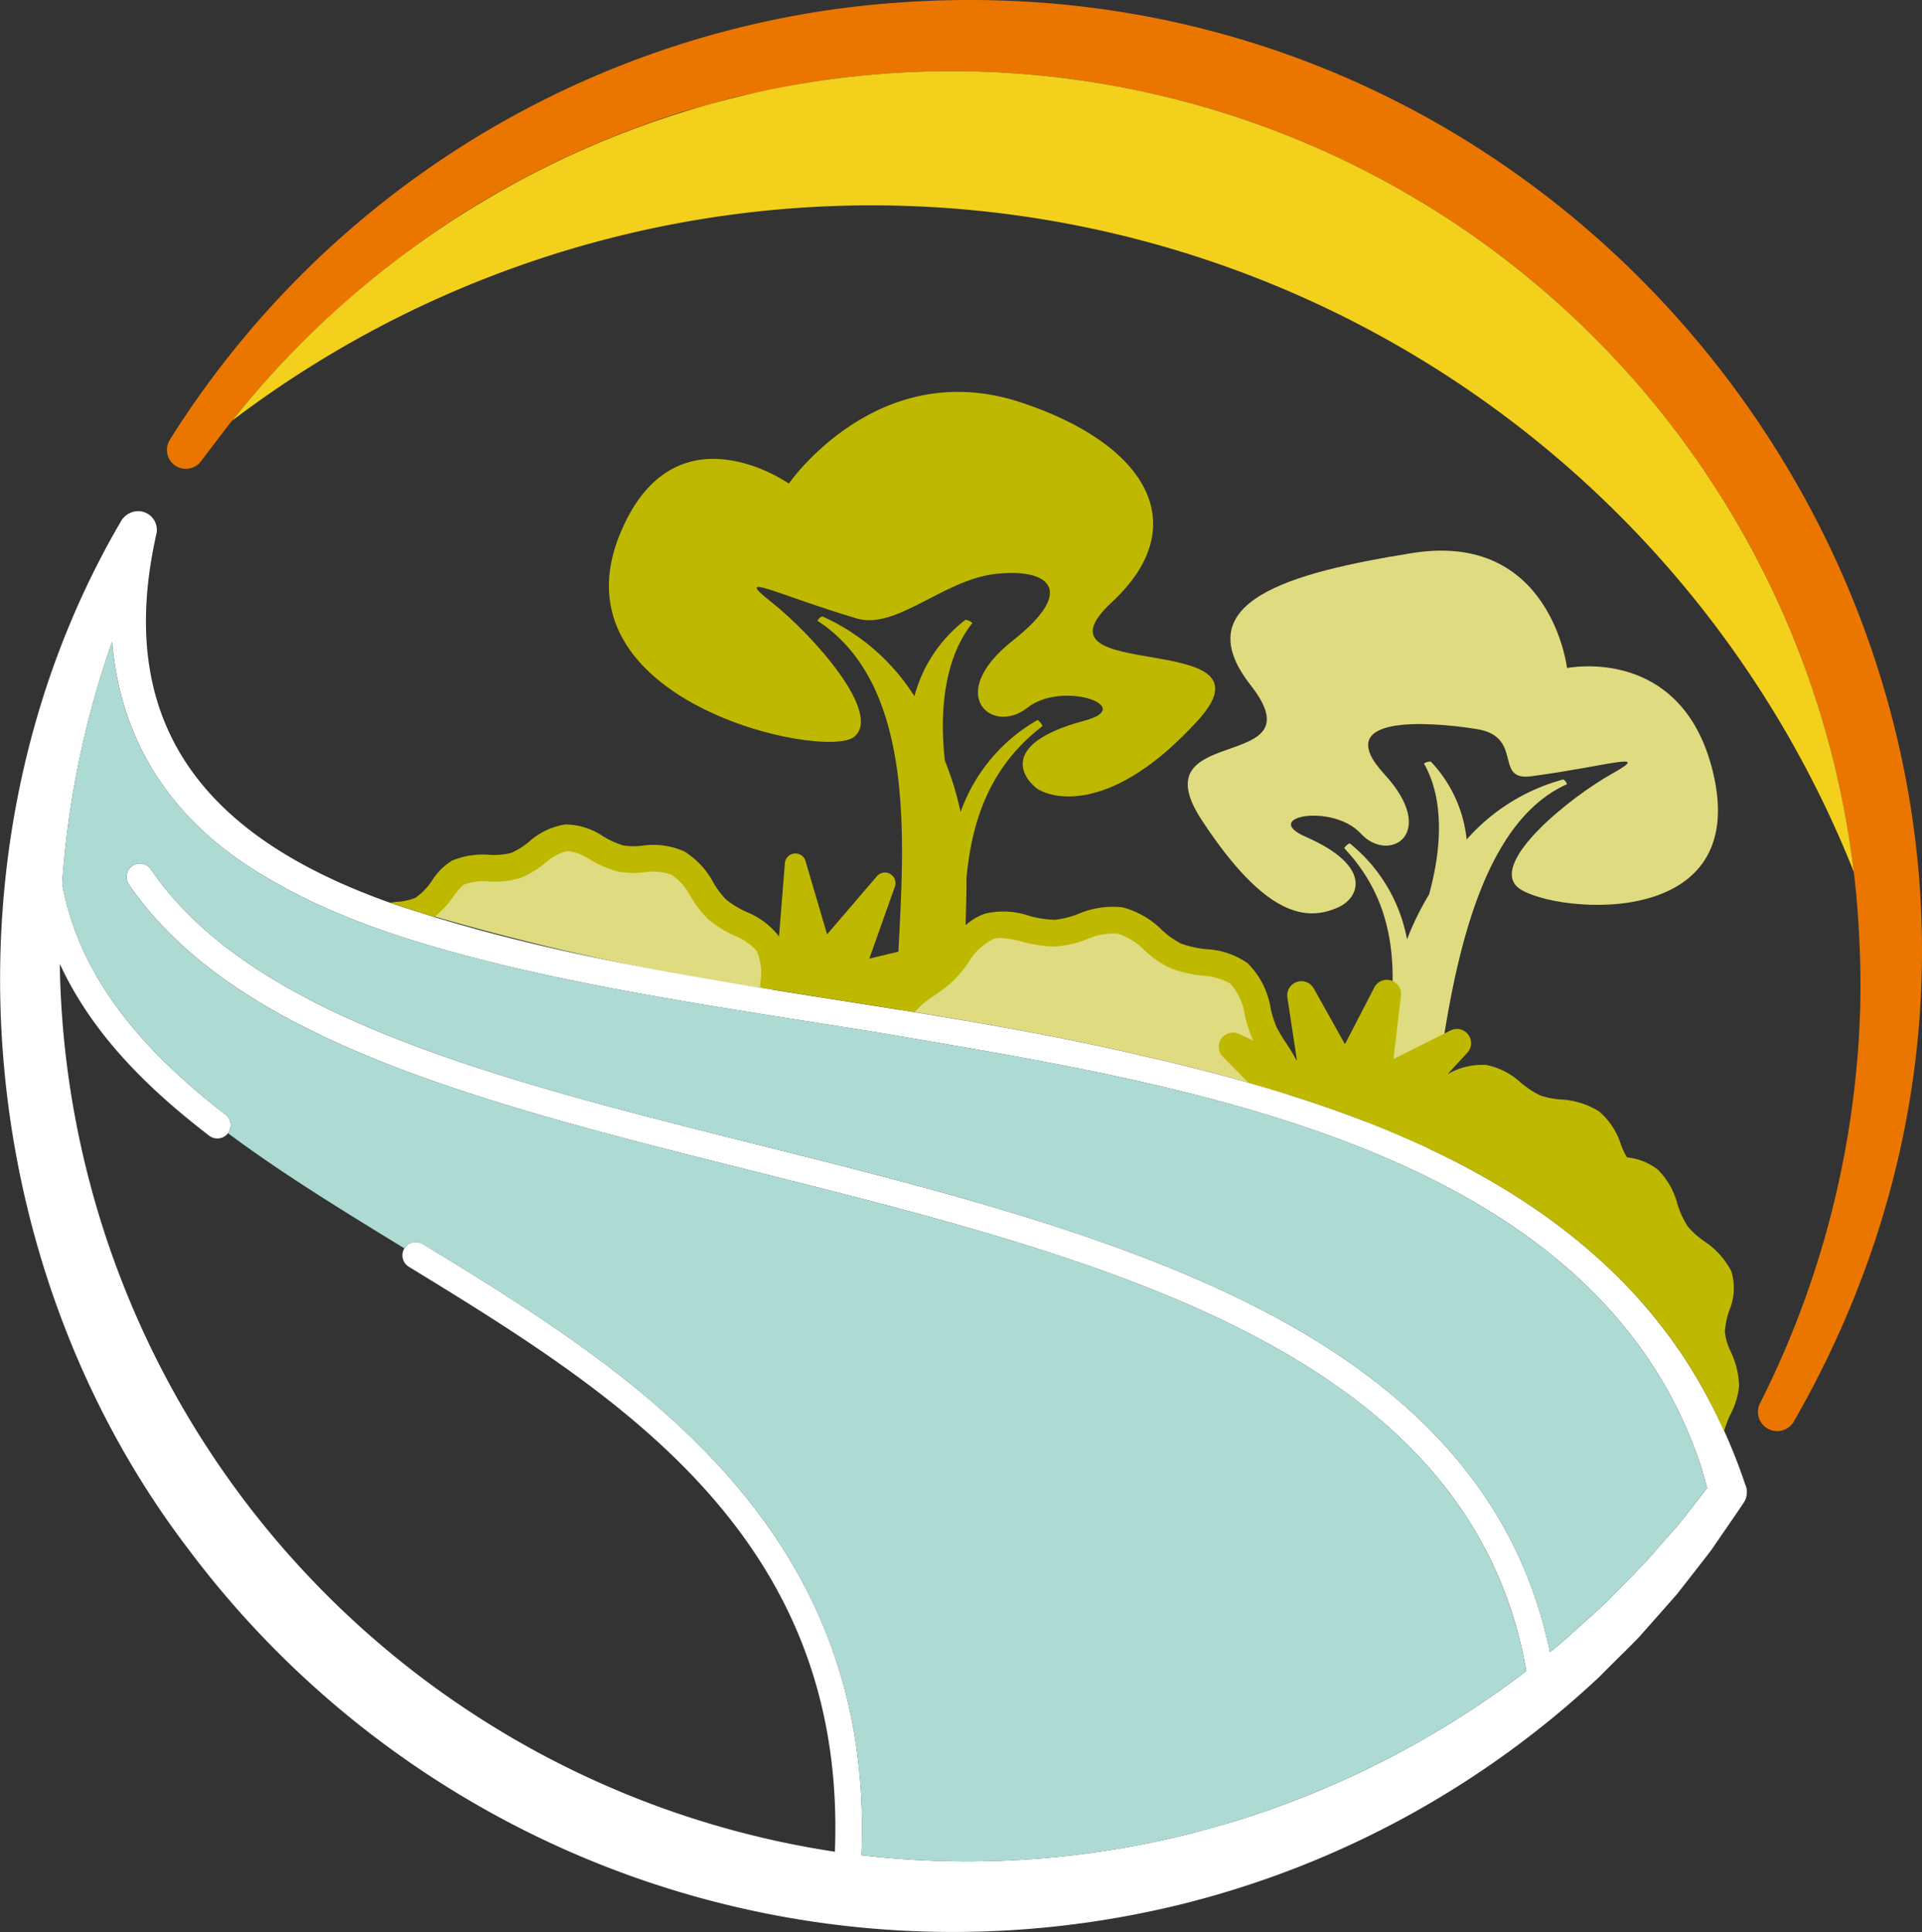
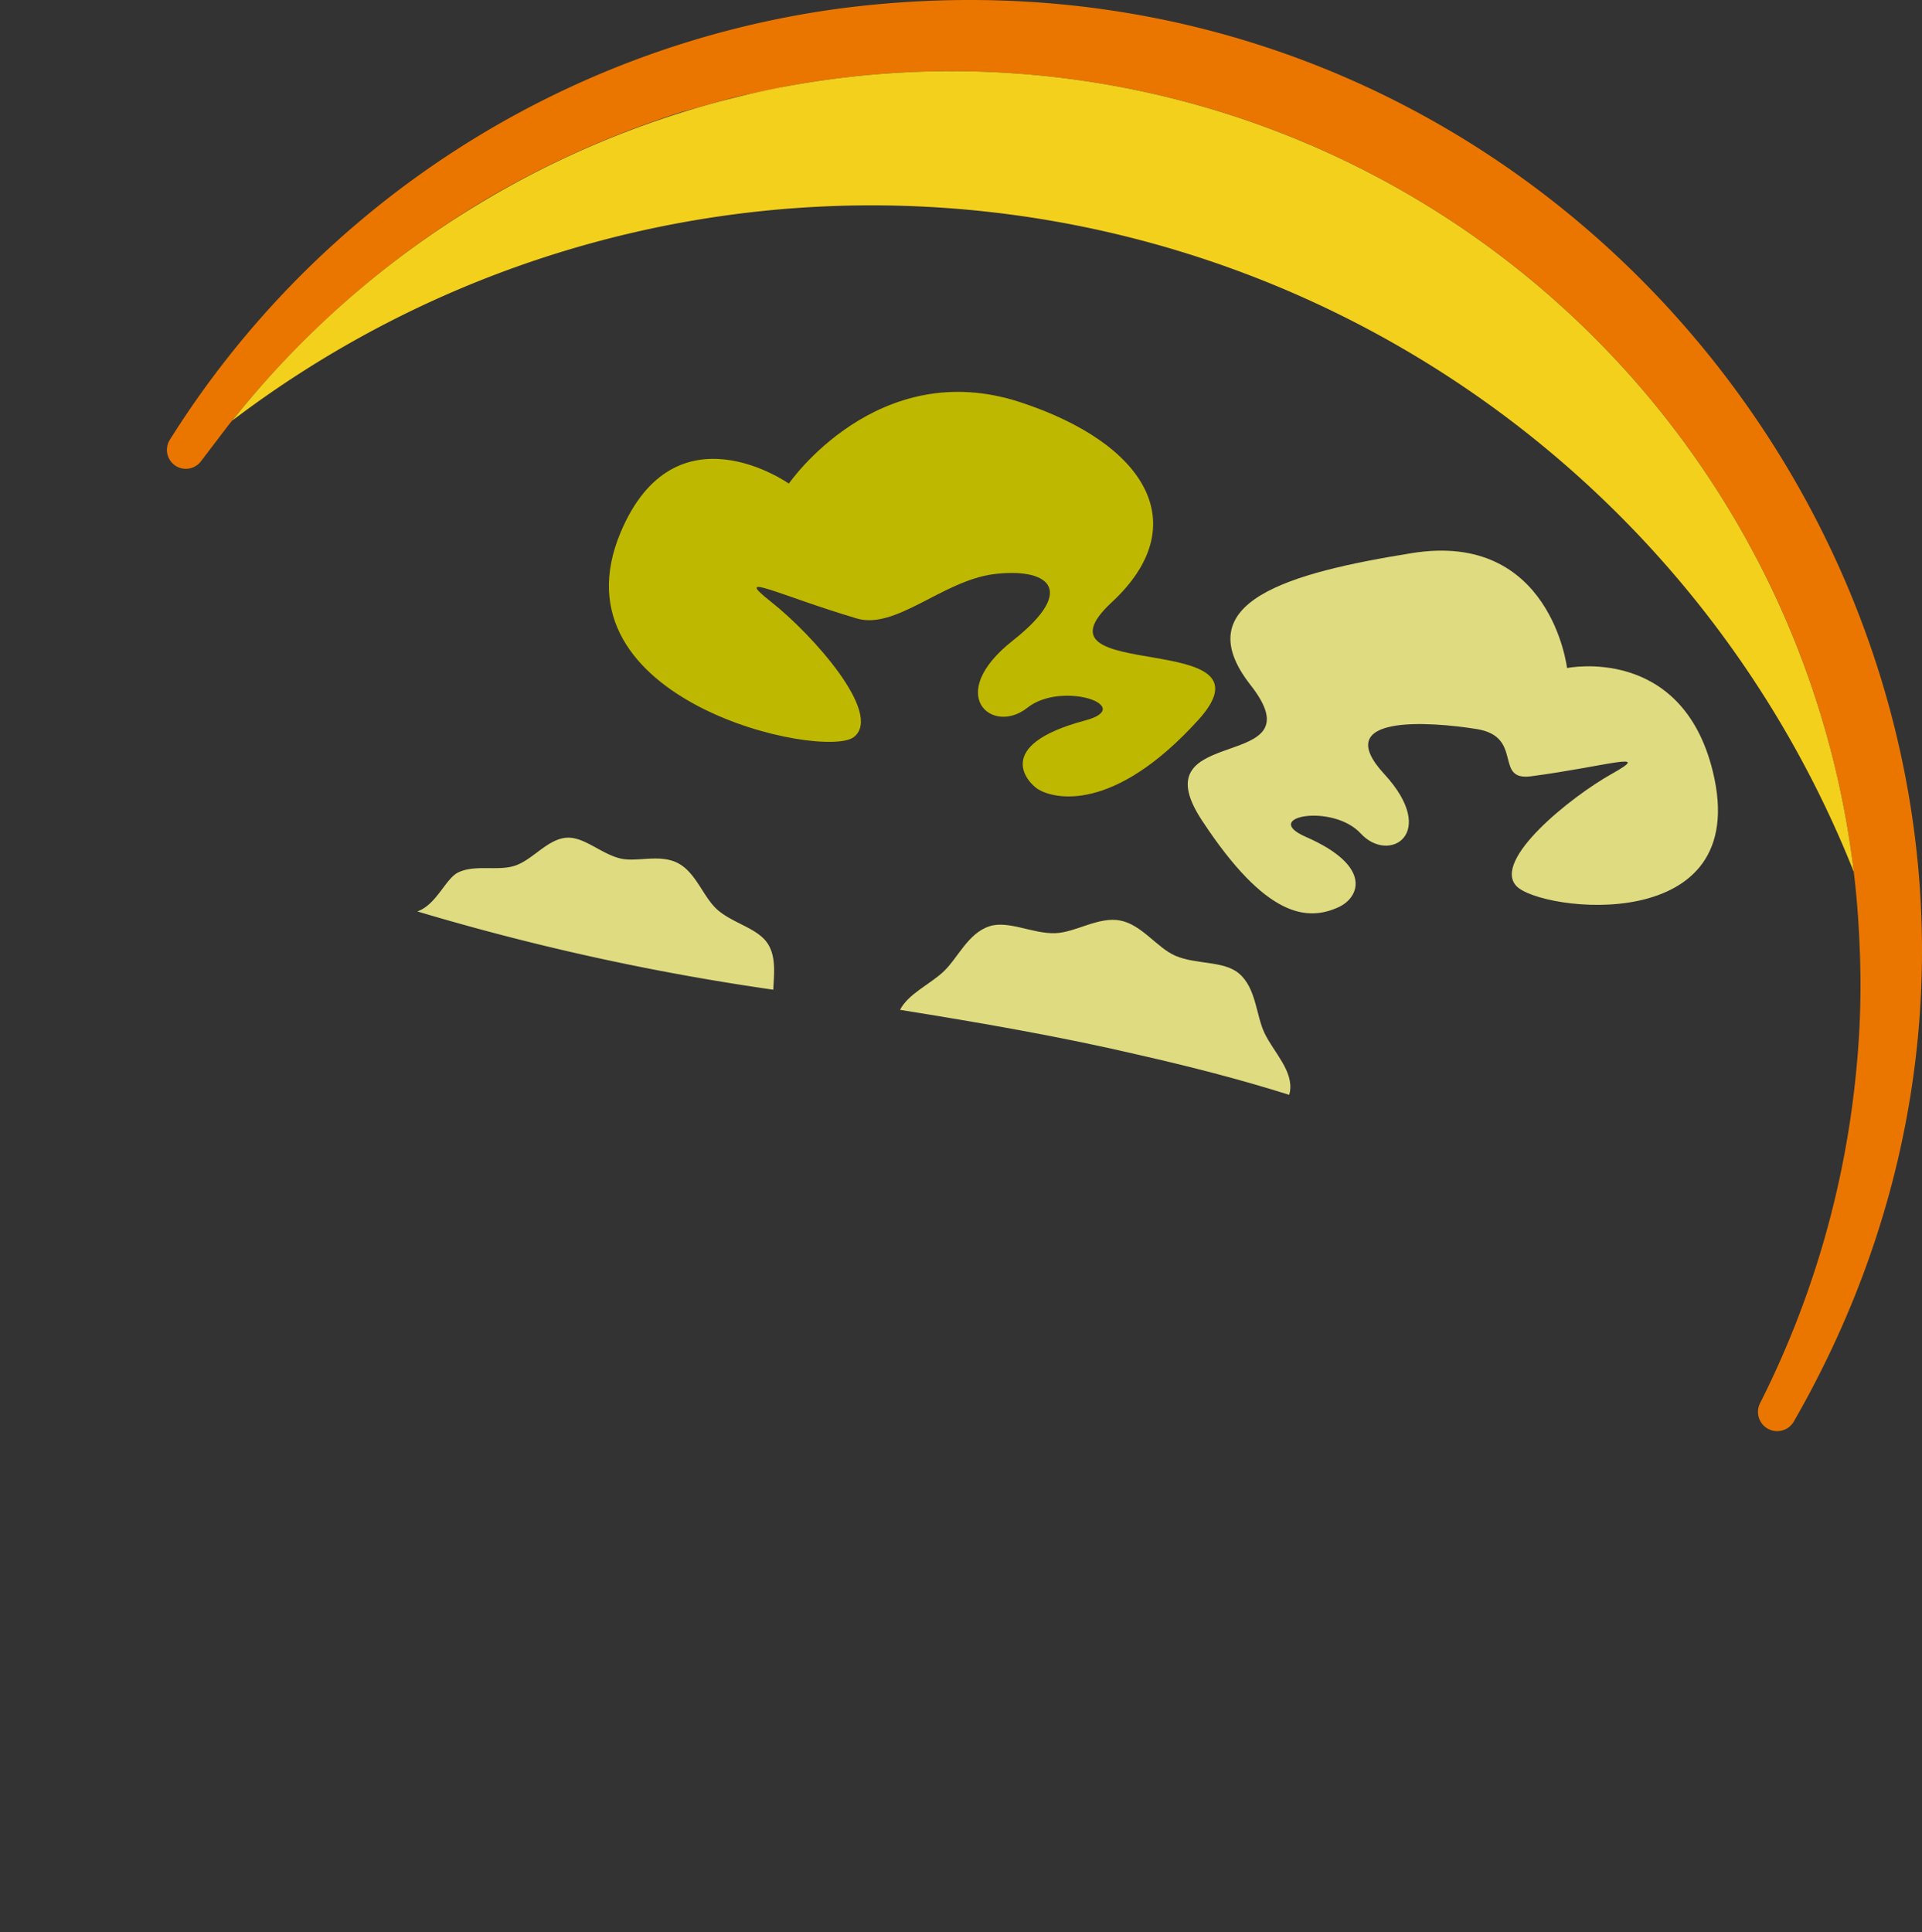
<svg xmlns="http://www.w3.org/2000/svg" id="logo" width="151.444" height="152.253" viewBox="0 0 151.444 152.253">
  <rect x="0" y="0" width="151.444" height="152.253" fill="#333333" stroke="none" />
  <path id="Caminho_25163" data-name="Caminho 25163" d="M543.05,71.144c.052-1.208.239-2.536-.413-3.592-.772-1.249-2.763-1.627-3.99-2.71-1.115-.985-1.679-2.931-3.117-3.675s-3.244-.052-4.536-.365c-1.531-.37-2.868-1.738-4.249-1.633-1.477.112-2.627,1.707-4.01,2.189-1.356.473-3.182-.108-4.522.551-.914.45-1.572,2.2-2.85,2.905a2.441,2.441,0,0,1-.365.16,193.919,193.919,0,0,0,28.053,6.17" transform="translate(-482.119 6.84)" fill="#dfdb80" />
  <path id="Caminho_25164" data-name="Caminho 25164" d="M567.924,75.613c3.9.884,7.892,1.9,11.831,3.143.018-.064.041-.125.054-.191.316-1.68-1.271-3.156-2-4.687-.669-1.406-.649-3.557-2.026-4.7-1.2-1-3.368-.678-4.989-1.379-1.457-.629-2.65-2.459-4.36-2.78s-3.506.945-5.109,1c-1.773.061-3.685-1.03-5.183-.546-1.716.554-2.513,2.564-3.669,3.618-1.087.993-2.73,1.719-3.379,2.968,6.32,1.014,12.622,2.1,18.831,3.553" transform="translate(-478.177 7.511)" fill="#dfdb80" />
  <path id="Caminho_25165" data-name="Caminho 25165" d="M610.787,56.281c-2.455-10-11.484-8.138-11.484-8.138s-1.273-10.817-12.212-9.058c-9.644,1.548-17.876,3.822-12.73,10.392,5.544,7.07-8.925,2.892-3.844,10.643s8.347,7.98,10.788,6.862c1.62-.741,2.735-3.209-2.587-5.539-3.616-1.583,2.113-2.671,4.336-.257s6.175.009,1.844-4.693,3.533-4.142,7.28-3.544,1.32,4.112,4.289,3.723c5.959-.787,9.692-2.055,6.377-.2s-9.416,6.8-7.543,8.835,18.707,4.085,15.486-9.026" transform="translate(-475.828 4.496)" fill="#dfdb80" />
-   <path id="Caminho_25166" data-name="Caminho 25166" d="M598.025,55.574a.82.82,0,0,0-.286-.378,15.511,15.511,0,0,0-7.624,4.736,10.457,10.457,0,0,0-2.825-6.141.943.943,0,0,0-.538.153c1.644,2.894,1.367,6.836.4,10.316a22.324,22.324,0,0,0-1.735,3.542,12.667,12.667,0,0,0-4.523-7.573,1.032,1.032,0,0,0-.428.385c3.437,3.629,4.031,7.814,3.761,11.975-.133.611-1.565,6.925-2.052,9.576,1.7.658,3.369,1.367,5.007,2.138,1.227-10.806,2.934-25.2,10.839-28.728" transform="translate(-474.55 6.218)" fill="#dfdb80" />
  <path id="Caminho_25182" data-name="Caminho 25182" d="M497.554,34.642A73.952,73.952,0,0,1,550.417.66C611.887-7.287,656.51,58.1,625.49,112.043a1.514,1.514,0,0,1-2.652-1.454,73.668,73.668,0,0,0,7.572-26.04,68.016,68.016,0,0,0,.276-10.158,71.594,71.594,0,0,0-84.6-67.582c-1.2.278-2.932.6-4.123.88-.533.144-3.468.971-4.064,1.132a75.747,75.747,0,0,0-15.42,6.869,74.681,74.681,0,0,0-20.364,17.879L500.035,36.3l-.056.074a1.491,1.491,0,0,1-2.425-1.729" transform="translate(-484.166 0)" fill="#ea7600" />
-   <path id="Caminho_25183" data-name="Caminho 25183" d="M580.195,140.076c-.272.073-.541.15-.813.218a71.846,71.846,0,0,1-25.975,1.714c1.115-26.316-18.609-38.4-34.565-48.167a1.053,1.053,0,1,0-1.1,1.8c16.233,9.94,34.55,21.16,33.57,46.092A71.832,71.832,0,0,1,490.237,71.77c2.709,5.871,7.4,10.177,11.772,13.544a1.052,1.052,0,1,0,1.284-1.668c-7.5-5.776-11.654-11.578-12.866-18.183.03-.422.056-.842.094-1.266a72.619,72.619,0,0,1,3.84-17.8C495,53.9,498.711,60.28,506.1,64.7c5.885,3.611,12.515,5.561,19.134,7.187,9.841,2.349,19.889,3.738,29.84,5.355,23.042,3.964,56.149,8.716,64.514,34.226,0,0,.257.915.452,1.606-.684.875-1.8,2.314-2.208,2.825-.259.317-1.451,1.618-1.685,1.909-.958,1.164-2.435,2.618-3.487,3.693-.722.8-2.936,2.692-3.721,3.443-.424.363-.855.716-1.286,1.068-2.3-11.158-9.42-19.827-21.689-26.43-11.636-6.263-26.388-9.964-40.654-13.542-20.517-5.147-39.9-10.009-47.894-21.712a1.052,1.052,0,1,0-1.737,1.188c8.447,12.362,28.2,17.319,49.119,22.566,27.827,6.98,56.576,14.2,60.993,39.406a73.378,73.378,0,0,1-23.459,11.989m40.808-26.386,0,0,0-.011a1.381,1.381,0,0,0-.1-.284,43.96,43.96,0,0,0-4.33-9.237c-9.351-14.919-27.147-20.914-43.432-24.6-19.557-4.578-40.03-5.511-59.069-12.02-14.014-4.989-21.844-13.59-18.357-29.055a1.474,1.474,0,0,0-2.13-1.611l-.011,0a1.354,1.354,0,0,0-.138.086,1.476,1.476,0,0,0-.5.515c-14.58,24.9-12.172,58.183,5.346,81.082a75.249,75.249,0,0,0,78.566,27.822,74.3,74.3,0,0,0,32.619-17.88c.4-.435,2.815-2.769,3.14-3.155.852-.966,2.091-2.357,2.942-3.333.778-1.005,1.965-2.5,2.724-3.505.357-.538,2.1-3.039,2.5-3.658a1.5,1.5,0,0,0,.232-1.152" transform="translate(-485.526 4.174)" fill="#fff" />
  <path id="Caminho_25184" data-name="Caminho 25184" d="M547.841,54.871c2.326-1.835-3.3-8.1-6.5-10.625s.541-.552,6.718,1.285c3.077.914,6.765-2.974,10.8-3.491,3.977-.509,6.852,1.005,1.476,5.253s-1.6,7.465,1.161,5.281,8.636-.09,4.547,1c-7.367,1.969-4.466,4.951-3.675,5.427,1.245.751,5.9,1.9,12.581-5.444s-13.855-2.754-6.794-9.3c6.559-6.087,2.746-12.495-7.2-15.762-11.284-3.708-18.244,6.411-18.244,6.411s-8.966-6.337-13.252,3.834c-5.622,13.337,16.055,17.969,18.38,16.131" transform="translate(-480.554 3.2)" fill="#bfb800" />
-   <path id="Caminho_25185" data-name="Caminho 25185" d="M618.706,101.449a4.709,4.709,0,0,1-.455-1.542,6.487,6.487,0,0,1,.342-1.669,4.548,4.548,0,0,0,.163-3.113,6.4,6.4,0,0,0-2.174-2.386,6.411,6.411,0,0,1-1.288-1.178,7.339,7.339,0,0,1-.791-1.748,5.813,5.813,0,0,0-1.553-2.7,4.667,4.667,0,0,0-2.413-.947,6.789,6.789,0,0,1-.483-1.029,5.577,5.577,0,0,0-1.722-2.6,6.269,6.269,0,0,0-3.05-.939,6.3,6.3,0,0,1-1.581-.319,7.387,7.387,0,0,1-1.517-.994,5.724,5.724,0,0,0-2.693-1.4,5.365,5.365,0,0,0-3.1.732l1.567-1.7a1.117,1.117,0,0,0-1.321-1.756l-4.5,2.257.593-5a1.117,1.117,0,0,0-2.1-.645l-2.314,4.47-2.459-4.392a1.116,1.116,0,0,0-2.077.713l.755,4.977-.028-.013a15.06,15.06,0,0,0-.821-1.36,11.4,11.4,0,0,1-.76-1.27,8.769,8.769,0,0,1-.466-1.471,6.36,6.36,0,0,0-1.838-3.583,6.219,6.219,0,0,0-3.24-1.087,8.08,8.08,0,0,1-2-.448,6.893,6.893,0,0,1-1.5-1.074,6.876,6.876,0,0,0-3.079-1.774,6.957,6.957,0,0,0-3.524.527,7.037,7.037,0,0,1-1.817.455,8.235,8.235,0,0,1-2.045-.318,6.315,6.315,0,0,0-3.426-.178,4.421,4.421,0,0,0-1.569.923c.05-1.6.087-3.2.063-3.65.416-4.45,1.75-8.781,6-12.043a1.106,1.106,0,0,0-.388-.48,13.586,13.586,0,0,0-6.067,7.254,24.037,24.037,0,0,0-1.238-4.042c-.433-3.846-.061-8.067,2.168-10.854a1.01,1.01,0,0,0-.543-.252,11.21,11.21,0,0,0-4.026,6.025,16.616,16.616,0,0,0-7.273-6.3.872.872,0,0,0-.368.351c7.743,5.049,6.823,17.31,6.379,26.077l-2.293.548,2.018-5.678a.832.832,0,0,0-1.416-.818L547.51,68.59l-1.7-5.779a.831.831,0,0,0-1.625.17l-.462,5.776a6.048,6.048,0,0,0-2.556-1.93,7.687,7.687,0,0,1-1.6-.966,6.589,6.589,0,0,1-1.016-1.348,6.456,6.456,0,0,0-2.315-2.473,6.055,6.055,0,0,0-3.315-.434,5.442,5.442,0,0,1-1.458-.019,6.951,6.951,0,0,1-1.6-.722,5.382,5.382,0,0,0-2.971-.937,5.616,5.616,0,0,0-2.874,1.371,5.961,5.961,0,0,1-1.4.874,5.594,5.594,0,0,1-1.719.148,6.342,6.342,0,0,0-2.92.452,4.784,4.784,0,0,0-1.581,1.556,4.974,4.974,0,0,1-1.314,1.373,4.663,4.663,0,0,1-1.521.329c-.152.018-.31.041-.467.062q1.734.591,3.483,1.123a8.083,8.083,0,0,0,1.5-1.624,4.151,4.151,0,0,1,.828-.932,4.723,4.723,0,0,1,1.977-.237,7.107,7.107,0,0,0,2.427-.264,7.533,7.533,0,0,0,1.97-1.175,4.062,4.062,0,0,1,1.774-.959,3.987,3.987,0,0,1,1.8.685,8.741,8.741,0,0,0,2.121.921,6.971,6.971,0,0,0,2.089.074,4.359,4.359,0,0,1,2.211.2,4.8,4.8,0,0,1,1.509,1.739,8.2,8.2,0,0,0,1.395,1.789,9.329,9.329,0,0,0,2.041,1.266,4.5,4.5,0,0,1,1.75,1.208,4.424,4.424,0,0,1,.281,2.487c-.007.127-.012.255-.018.384,4.053.662,8.117,1.284,12.172,1.941a7.388,7.388,0,0,1,1.559-1.31,13.755,13.755,0,0,0,1.389-1.065,10.358,10.358,0,0,0,1.264-1.495,4.785,4.785,0,0,1,2.018-1.9,1.73,1.73,0,0,1,.537-.074,8.266,8.266,0,0,1,1.756.3,9.714,9.714,0,0,0,2.6.373,8.56,8.56,0,0,0,2.42-.563,5.273,5.273,0,0,1,2.46-.453,5.2,5.2,0,0,1,2.111,1.314,8.42,8.42,0,0,0,2.026,1.4,9.735,9.735,0,0,0,2.545.6,4.8,4.8,0,0,1,2.191.622,4.7,4.7,0,0,1,1.142,2.49,10.274,10.274,0,0,0,.6,1.851c.025.054.059.1.087.158l-1.149-.53a1.116,1.116,0,0,0-1.262,1.8l2.013,2.039c13.625,3.876,27.093,10.109,34.809,22.419a40.686,40.686,0,0,1,2.674,5.051,7.422,7.422,0,0,1,.505-1.352,6.033,6.033,0,0,0,.669-2.2,6.61,6.61,0,0,0-.664-2.742" transform="translate(-482.34 5.033)" fill="#bfb800" />
-   <path id="Caminho_25186" data-name="Caminho 25186" d="M495.444,62.985a1.052,1.052,0,0,1,1.463.276c8,11.7,27.377,16.563,47.894,21.711,14.267,3.579,29.018,7.279,40.654,13.542,12.268,6.6,19.387,15.273,21.688,26.431.432-.353.863-.706,1.286-1.068.784-.751,3-2.645,3.721-3.443,1.052-1.075,2.529-2.529,3.487-3.693.233-.292,1.426-1.593,1.683-1.909.412-.512,1.524-1.951,2.209-2.826-.2-.692-.452-1.607-.452-1.607-8.366-25.508-41.473-30.261-64.513-34.226-9.953-1.617-20-3.005-29.84-5.355-6.619-1.624-13.249-3.574-19.134-7.186-7.388-4.421-11.1-10.8-11.737-18.3a72.552,72.552,0,0,0-3.84,17.8c-.038.424-.064.845-.094,1.266C491.132,71,495.285,76.8,502.785,82.579a1.052,1.052,0,0,1,.2,1.468c4.213,3.15,9,6.079,13.9,9.077h0a1.05,1.05,0,0,1,1.447-.348c15.957,9.769,35.68,21.849,34.566,48.165a71.818,71.818,0,0,0,25.975-1.712c.271-.068.541-.146.812-.218l2.136-.6a73.389,73.389,0,0,0,23.458-11.991c-4.417-25.208-33.165-32.425-60.992-39.406-20.917-5.247-40.672-10.2-49.121-22.565a1.053,1.053,0,0,1,.276-1.463" transform="translate(-485.019 5.241)" fill="#addbd4" />
  <path id="Caminho_25187" data-name="Caminho 25187" d="M545.549,6.231a73.214,73.214,0,0,0-43.622,26.335A83.286,83.286,0,0,1,629.7,68.123,71.6,71.6,0,0,0,545.549,6.231" transform="translate(-483.63 0.579)" fill="#f3d01c" />
</svg>